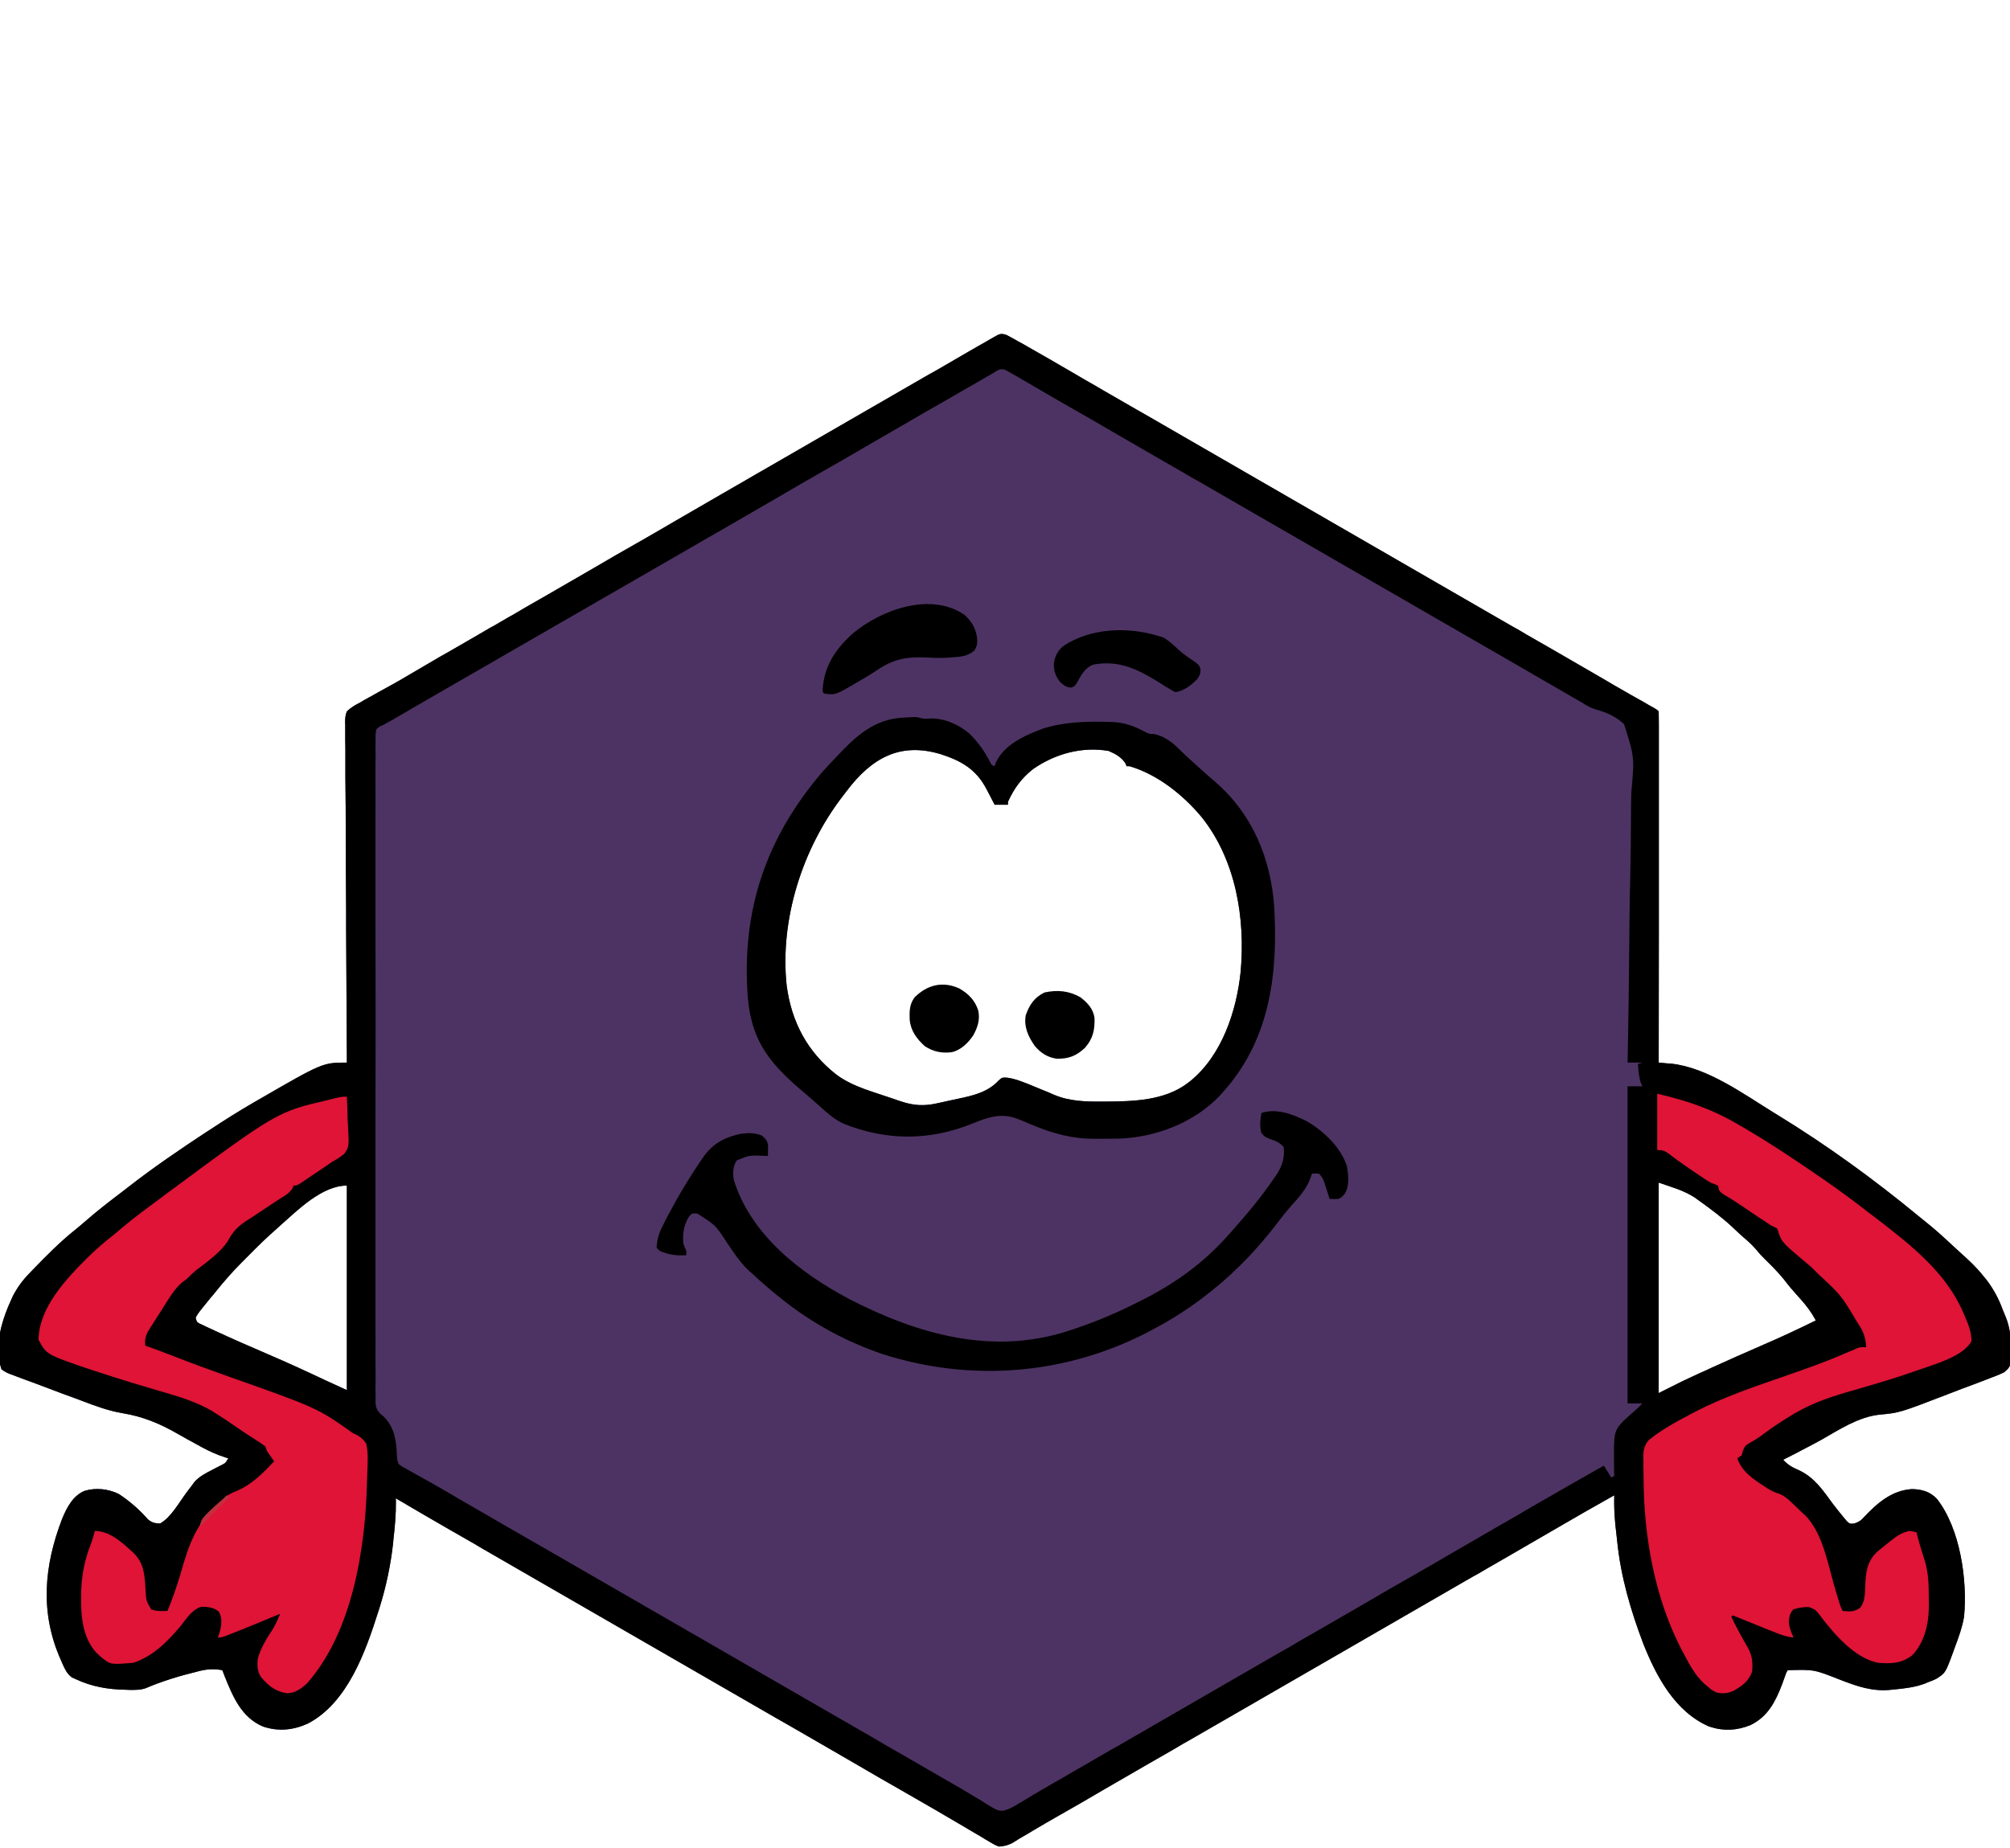
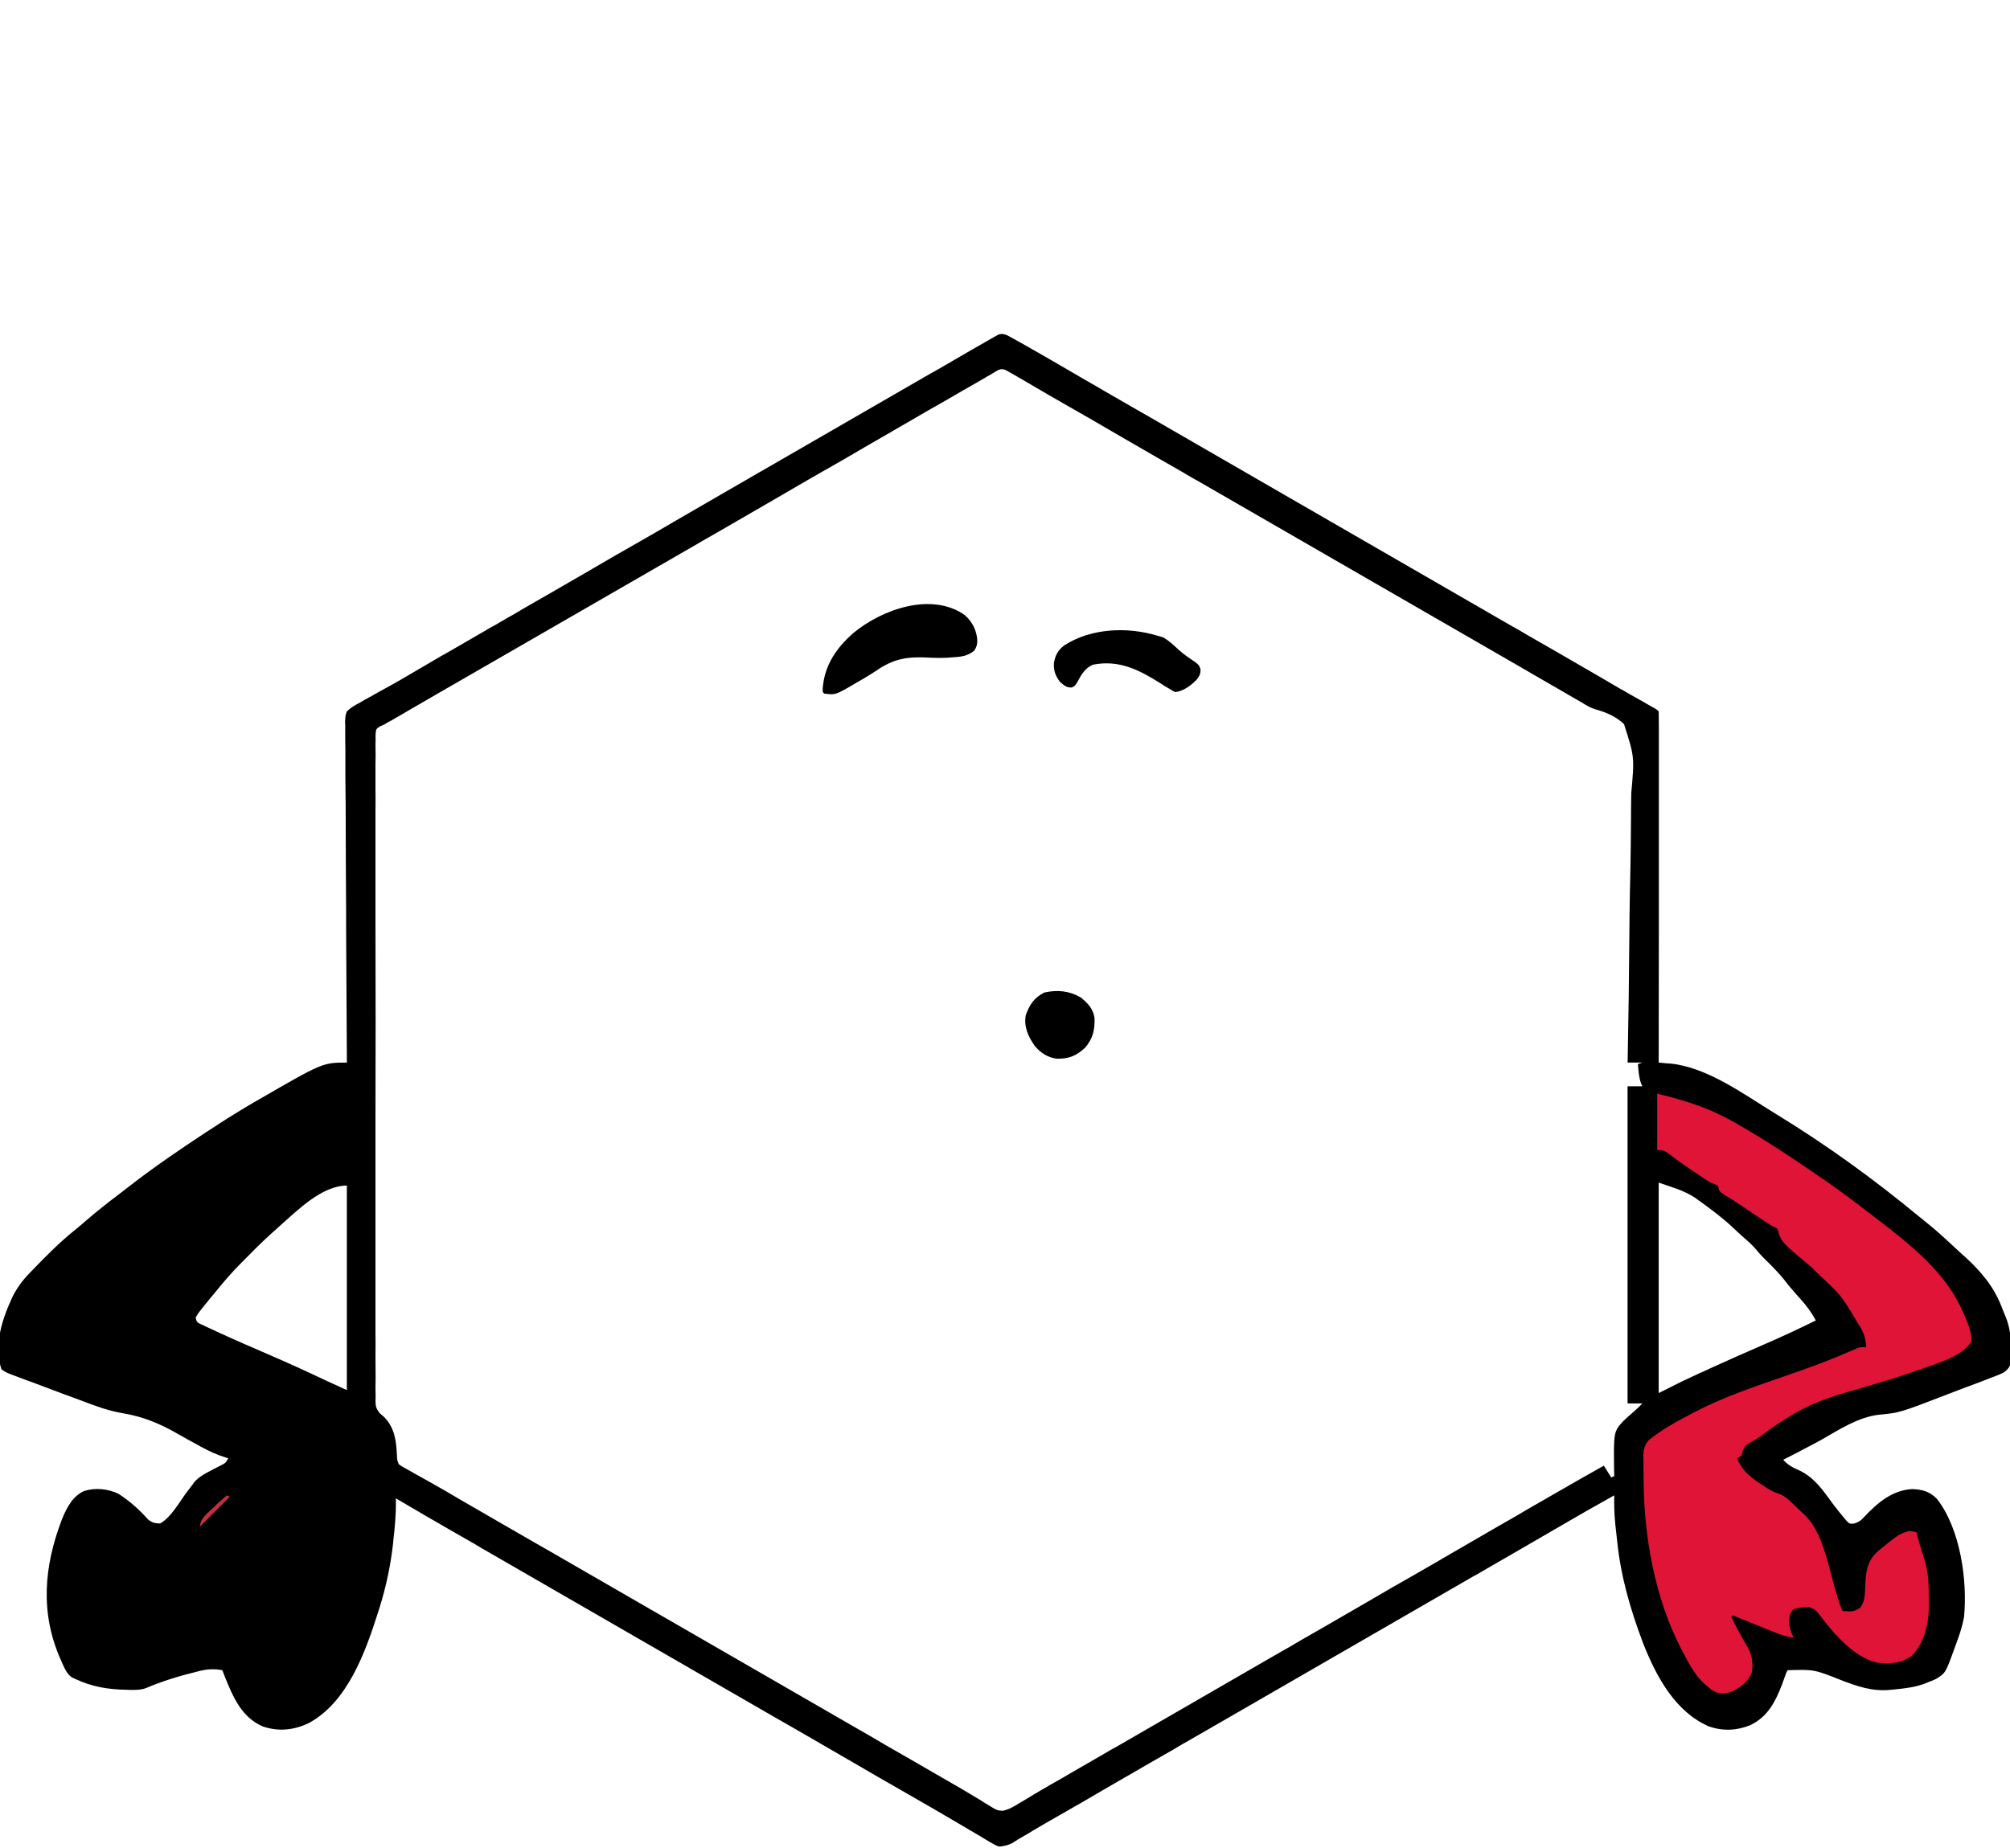
<svg xmlns="http://www.w3.org/2000/svg" version="1.2" viewBox="0 0 1356 1247" width="1356" height="1247">
  <title>privacy-buddy-basis-paars-handen-in-zij-2</title>
  <style>
		.s0 { fill: #4d3363 } 
		.s1 { fill: #000000 } 
		.s2 { fill: #df1436 } 
		.s3 { fill: #c0303f } 
	</style>
-   <path class="s0" d="m679 226q2.5 1.3 5 2.7 1.5 0.8 3 1.7 1.6 0.9 3.3 1.8 1.6 0.9 3.3 1.9c9.5 5.4 18.9 10.8 28.3 16.3q9.5 5.6 19 11 1.6 1 3.2 1.9 3.3 1.9 6.6 3.8 8.2 4.7 16.3 9.4 3.2 1.9 6.5 3.7 123.5 71.3 247 142.6 1.6 0.9 3.3 1.8 3.2 1.9 6.4 3.8 8.2 4.7 16.4 9.4 17.1 9.9 34.2 19.8 8.4 5 16.9 9.8 1 0.5 1.9 1.1 4.8 2.7 9.6 5.4 1.7 1 3.4 2 1.5 0.9 3.1 1.7c2.3 1.4 2.3 1.4 3.3 2.4q0.1 4.6 0.1 9.1 0 1.5 0 3 0 4.9 0 9.8 0 3.5 0 7 0 9.5 0 19.1 0 8.9 0 17.9 0 17.7 0 35.4 0 17.3 0 34.5 0 1.1 0 2.1 0 5.4 0 10.7-0.1 44.2-0.1 88.4c1.1 0.1 1.1 0.1 2.3 0.2q1.5 0.1 3 0.3 1.4 0.1 3 0.2c24.6 2.6 49 20.6 69.7 33.3q1.3 0.8 2.6 1.6c33.1 20.3 64.8 43.3 94.7 68q2.3 1.9 4.7 3.8c6.2 4.9 12 10.2 17.8 15.6q3.1 2.9 6.2 5.7c5.4 4.8 10.5 9.6 15 15.3 1 1.2 1 1.2 2 2.4 4.9 6.4 8.4 13 11.2 20.6q0.9 2.2 1.8 4.4c3 7.3 3.6 13.7 3.5 21.5q0 1.7 0 3.4c0 1.6 0 1.6 0 3.2q0 1.5 0 2.9c-0.7 3.4-1.9 4.4-4.5 6.6-3 1.4-3 1.4-6.5 2.8-1 0.4-1 0.4-1.9 0.7q-3.2 1.3-6.4 2.5-2.3 0.8-4.5 1.7-4.7 1.8-9.4 3.5-4.8 1.8-9.6 3.7c-32.2 12.4-32.2 12.4-46 13.7-14.1 1.6-26.8 10-38.9 16.9-4.4 2.4-8.9 4.8-13.4 7.1q-1.2 0.6-2.4 1.3-5 2.6-10 5.1c3.2 3.6 6.3 5.2 10.7 7.1 10.6 5 16.2 13.7 23 22.9 2.3 3 4.6 5.9 7 8.8q1 1.3 2.1 2.5c2.1 2 2.1 2 5.2 1.7 3.2-1.1 4.5-2 6.7-4.5 8.9-9.4 18.6-17.8 32-18.7 6.7 0.1 12.3 1.6 17 6.6 15.7 20 20.7 54.8 18.3 79.6-1.2 6.9-3.5 13.4-6 20q-0.4 1.2-0.9 2.5c-5.6 15.4-5.6 15.4-12 19.4-2.6 1.2-2.6 1.2-5.1 2.1q-1.1 0.5-2.1 0.9c-6.7 2.6-13.8 3.4-20.9 4.1q-1 0.1-2 0.2c-12.9 1.4-23.1-2.3-35-6.9-17.2-6.8-17.2-6.8-35-6.3-1 1.8-1 1.8-1.8 4.1q-0.4 1.2-0.9 2.5-0.5 1.4-1 2.8c-4.5 11.7-9.5 21.8-21.3 27.6-9.2 3.8-18.5 4.2-28 1-22.9-9.9-35.6-33.7-44.4-55.9-8.5-22.4-15.2-45.2-17.6-69.1q-0.3-2.7-0.6-5.4-0.3-2.7-0.6-5.3-0.1-1.1-0.2-2.3c-0.6-6-0.7-12-0.6-18-12.7 7.1-25.3 14.3-37.8 21.6-10.6 6.2-21.3 12.4-31.9 18.5q-8.2 4.7-16.3 9.4-3.2 1.9-6.5 3.8c-1.6 0.9-1.6 0.9-3.3 1.8-191.7 110.7-191.7 110.7-195 112.5q-3.2 1.9-6.4 3.8-8.2 4.7-16.4 9.4-15.7 9-31.3 18.1-14.7 8.7-29.6 17.1-8.8 5-17.4 10.1-1.6 1-3.3 2-3.1 1.8-6.2 3.6-1.3 0.9-2.7 1.7-1.2 0.7-2.5 1.5c-2.9 1.3-5.2 1.9-8.4 2.1-2.9-1.1-2.9-1.1-5.9-2.9q-1.6-1-3.4-2-1.8-1.1-3.6-2.2-1.9-1.1-3.8-2.2-3.8-2.2-7.6-4.5-6.4-3.8-12.8-7.5-2.9-1.7-5.8-3.4-11.5-6.7-23.1-13.3-14.6-8.3-29.1-16.8c-10.5-6.1-21.1-12.2-31.6-18.3q-8.2-4.7-16.3-9.4-3.2-1.9-6.5-3.7-97.5-56.3-195-112.5-1.6-1-3.3-1.9-3.2-1.9-6.4-3.8-8.3-4.7-16.6-9.5c-12.1-7-24.2-14-36.2-21.1q0 0.9 0.1 1.8c0.1 8.8-0.7 17.5-1.7 26.2q-0.1 1.2-0.2 2.4c-1.7 15-4.7 29.2-9.2 43.6q-0.5 1.5-1 3.1c-8.5 26.7-20.6 60.8-47.1 74.8-10 4.6-20 5.6-30.5 2.1-14.5-6.2-20.2-20-25.8-33.8q-0.8-2.1-1.6-4.2c-5.3-1-9.6-0.8-14.9 0.4q-1.2 0.3-2.3 0.6c-11.6 2.8-23.4 6.4-34.4 11.1-3.5 1.3-7.1 1.2-10.8 1.2q-1.2-0.1-2.5-0.1c-12.1-0.2-23-2-34.1-7.2q-1.3-0.6-2.6-1.2c-3.4-2.6-4.7-5.7-6.4-9.5q-0.5-1.2-1-2.3c-14.1-31.6-11.4-63.2 0.9-95.1 3.1-7.5 7.2-15.6 15.1-18.9 7.7-2.3 15.8-1.4 23 2 7.5 4.9 14 10.6 19.9 17.3 2.7 2.2 4.6 2.6 8.1 2.7 7.4-4.1 12.9-14.3 17.9-21q0.8-1 1.6-2.1 2-2.5 3.8-5.1c3.5-3.7 7.4-5.7 11.9-8q2.4-1.2 4.8-2.5 1.1-0.6 2.2-1.1c2.1-1.2 2.1-1.2 3.8-4.2q-0.8-0.2-1.7-0.5c-5.8-1.8-11-4.2-16.4-7.1q-1.2-0.7-2.5-1.4-6.9-3.7-13.7-7.6c-11.8-6.8-23.4-11.6-36.9-13.8-9.5-1.6-18.2-4.8-27.1-8.2q-2.3-0.8-4.5-1.7-4.6-1.7-9.3-3.4-5.9-2.2-11.9-4.5-4.5-1.7-9.1-3.4-2.2-0.8-4.4-1.6-3.1-1.2-6.1-2.3c-1.8-0.7-1.8-0.7-3.5-1.3-2.9-1.2-2.9-1.2-5.9-3.2-5.5-16.5 0.6-34.3 7.6-49.3 3.1-6 6.7-10.9 11.4-15.7q1.2-1.2 2.4-2.5c9-9.3 18-18.4 28.1-26.5 2.6-2.1 5.1-4.2 7.6-6.4 7.7-6.7 15.7-12.9 23.9-19.1q2.7-2 5.3-4.1c16.7-13 34.1-24.8 51.7-36.4q1.2-0.8 2.5-1.6c9.7-6.4 19.5-12.6 29.5-18.4q1.4-0.8 2.8-1.6c43.9-25.4 43.9-25.4 60.2-25.4 0-1.8 0-1.8 0-3.7q-0.3-43.3-0.5-86.6 0-5.3 0-10.6 0-1.1 0-2.2-0.1-17.1-0.2-34.3-0.1-17.6-0.1-35.3-0.1-9.9-0.2-19.8 0-9.3 0-18.6 0-3.4-0.1-6.8 0-4.7 0-9.4 0-1.3-0.1-2.7c0.1-2.6 0.2-4.6 1.2-7 2.7-2.6 5.7-4.3 9-6q1.5-0.9 3-1.8c1.4-0.7 1.4-0.7 2.7-1.5 1.6-0.8 1.6-0.8 3.1-1.7q1.6-0.9 3.2-1.8c7.2-3.9 14.4-7.9 21.4-12.1q10.5-6.2 21-12.3 1.7-0.9 3.4-1.9 3.4-2 6.8-3.9 8.2-4.8 16.4-9.5 3.2-1.9 6.5-3.8 1.6-0.9 3.3-1.8c9.7-5.7 9.7-5.7 13-7.5q3.2-1.9 6.4-3.8 8.2-4.7 16.4-9.4 15.7-9 31.3-18.1 13.9-8.2 27.9-16.1 13.7-7.8 27.3-15.8c10.5-6.1 21.1-12.2 31.6-18.3q8.2-4.7 16.3-9.4 3.2-1.9 6.5-3.8 1.6-0.9 3.2-1.8 56.9-32.8 113.8-65.7 1.6-0.9 3.3-1.8 3.2-1.9 6.4-3.7 7.6-4.5 15.3-8.9 3.6-2.1 7.3-4.2 2.5-1.5 5.1-2.9 1.5-0.9 3.1-1.8 1.4-0.8 2.8-1.6c3.4-2 4.5-2.5 8.2-1.3zm-108 308q-1.3 1.7-2.6 3.4c-27.1 35.2-42.4 83.2-37.7 127.5 3.2 24.5 13.9 44.8 33.4 60.1 9.2 7 20.5 10.4 31.3 14q3.3 1.1 6.6 2.2 2.2 0.8 4.3 1.5 0.9 0.3 1.9 0.6c8.1 2.7 15.2 3.1 23.4 1.3 1.2-0.3 1.2-0.3 2.4-0.5q2.4-0.6 4.9-1.1 3.7-0.8 7.4-1.6c10.1-2.1 20.1-4.4 27.4-12.3 2.3-2.1 2.3-2.1 6-1.9 4.1 0.6 7.9 1.9 11.7 3.4q1.1 0.4 2.1 0.8 5.5 2.2 10.9 4.5 1.1 0.4 2.3 0.9 2 0.9 4.1 1.8c10.7 4.6 21.7 4.8 33.1 4.7q1.1 0 2.2 0c18.6-0.1 39.5-0.7 54.9-12.3q1.1-0.8 2.1-1.6c21.4-17.5 31.2-47.5 33.9-74 3.2-35.8-3.3-75.2-26.3-104-12.5-15-29.7-28.8-48.7-34.4q-1 0-2 0-0.3-0.8-0.6-1.7c-2.7-4.3-6.8-6.6-11.5-8.6-17.9-3.1-36.1 1.9-50.9 12.2-7.9 6.2-12.8 13-17 22.1q0 1 0 2c-3 0-5.9 0-9 0q-0.9-1.7-1.8-3.5-1.2-2.3-2.4-4.6-0.6-1.2-1.2-2.3c-6.9-13.3-16.6-19-30.6-23.6-27.7-8.5-47 2.4-64 25zm548 264c0 46.9 0 93.7 0 142 5.3-2.6 10.6-5.3 16-8 9.1-4.3 9.1-4.3 12.2-5.7 1.1-0.5 1.1-0.5 2.1-0.9 1.1-0.5 1.1-0.5 2.2-1 1.1-0.5 1.1-0.5 2.3-1.1 11.6-5.3 23.2-10.4 34.9-15.5 12.3-5.3 24.3-10.9 36.3-16.8-2.9-5.4-6.1-9.7-10.2-14.3q-1.7-1.9-3.5-3.9-0.8-1-1.7-2c-2.2-2.4-4.2-5-6.2-7.6-4-4.9-8.4-9.3-12.9-13.7-2-2-3.9-4-5.7-6.3-2.6-3-5.4-5.6-8.5-8.2-2.7-2.3-5.2-4.8-7.8-7.2-7-6.5-14.7-12.2-22.5-17.8q-1.3-0.9-2.6-1.9c-7.8-5-15.2-6.9-24.4-10.1zm-930 29q-1.1 1-2.2 2c-6.4 5.6-12.5 11.5-18.5 17.6q-1.3 1.3-2.7 2.7c-5.1 5.1-10 10.2-14.6 15.7-0.9 1-0.9 1-1.8 2.1q-2.7 3.2-5.3 6.5-0.9 1-1.8 2.1-2.6 3.1-5.1 6.3c-0.8 1-0.8 1-1.6 2-1.6 2-1.6 2-3.4 5 0.7 3 0.7 3 2.6 4.1q1.1 0.5 2.2 1 1.2 0.6 2.5 1.2c1.4 0.7 1.4 0.7 2.8 1.3 1.5 0.7 1.5 0.7 3 1.4 11.6 5.4 23.4 10.5 35.2 15.6 13.3 5.7 26.4 11.7 39.5 17.9 4.7 2.2 9.5 4.3 14.2 6.5 0-45.5 0-91.1 0-138-16.8 0-33.2 16.6-45 27z" />
  <path class="s1" d="m679 226q2.5 1.3 5 2.7 1.5 0.8 3 1.7 1.6 0.9 3.3 1.8 1.6 0.9 3.3 1.9c9.5 5.4 18.9 10.8 28.3 16.3q9.5 5.6 19 11 1.6 1 3.2 1.9 3.3 1.9 6.6 3.8 8.2 4.7 16.3 9.4 3.2 1.9 6.5 3.7 123.5 71.3 247 142.6 1.6 0.9 3.3 1.8 3.2 1.9 6.4 3.8 8.2 4.7 16.4 9.4 17.1 9.9 34.2 19.8 8.4 5 16.9 9.8 1 0.5 1.9 1.1 4.8 2.7 9.6 5.4 1.7 1 3.4 2 1.5 0.9 3.1 1.7c2.3 1.4 2.3 1.4 3.3 2.4q0.1 4.6 0.1 9.1 0 1.5 0 3 0 4.9 0 9.8 0 3.5 0 7 0 9.5 0 19.1 0 8.9 0 17.9 0 17.7 0 35.4 0 17.3 0 34.5 0 1.1 0 2.1 0 5.4 0 10.7-0.1 44.2-0.1 88.4c1.1 0.1 1.1 0.1 2.3 0.2q1.5 0.1 3 0.3 1.4 0.1 3 0.2c24.6 2.6 49 20.6 69.7 33.3q1.3 0.8 2.6 1.6c33.1 20.3 64.8 43.3 94.7 68q2.3 1.9 4.7 3.8c6.2 4.9 12 10.2 17.8 15.6q3.1 2.9 6.2 5.7c5.4 4.8 10.5 9.6 15 15.3 1 1.2 1 1.2 2 2.4 4.9 6.4 8.4 13 11.2 20.6q0.9 2.2 1.8 4.4c3 7.3 3.6 13.7 3.5 21.5q0 1.7 0 3.4c0 1.6 0 1.6 0 3.2q0 1.5 0 2.9c-0.7 3.4-1.9 4.4-4.5 6.6-3 1.4-3 1.4-6.5 2.8-1 0.4-1 0.4-1.9 0.7q-3.2 1.3-6.4 2.5-2.3 0.8-4.5 1.7-4.7 1.8-9.4 3.5-4.8 1.8-9.6 3.7c-32.2 12.4-32.2 12.4-46 13.7-14.1 1.6-26.8 10-38.9 16.9-4.4 2.4-8.9 4.8-13.4 7.1q-1.2 0.6-2.4 1.3-5 2.6-10 5.1c3.2 3.6 6.3 5.2 10.7 7.1 10.6 5 16.2 13.7 23 22.9 2.3 3 4.6 5.9 7 8.8q1 1.3 2.1 2.5c2.1 2 2.1 2 5.2 1.7 3.2-1.1 4.5-2 6.7-4.5 8.9-9.4 18.6-17.8 32-18.7 6.7 0.1 12.3 1.6 17 6.6 15.7 20 20.7 54.8 18.3 79.6-1.2 6.9-3.5 13.4-6 20q-0.4 1.2-0.9 2.5c-5.6 15.4-5.6 15.4-12 19.4-2.6 1.2-2.6 1.2-5.1 2.1q-1.1 0.5-2.1 0.9c-6.7 2.6-13.8 3.4-20.9 4.1q-1 0.1-2 0.2c-12.9 1.4-23.1-2.3-35-6.9-17.2-6.8-17.2-6.8-35-6.3-1 1.8-1 1.8-1.8 4.1q-0.4 1.2-0.9 2.5-0.5 1.4-1 2.8c-4.5 11.7-9.5 21.8-21.3 27.6-9.2 3.8-18.5 4.2-28 1-22.9-9.9-35.6-33.7-44.4-55.9-8.5-22.4-15.2-45.2-17.6-69.1q-0.3-2.7-0.6-5.4-0.3-2.7-0.6-5.3-0.1-1.1-0.2-2.3c-0.6-6-0.7-12-0.6-18-12.7 7.1-25.3 14.3-37.8 21.6-10.6 6.2-21.3 12.4-31.9 18.5q-8.2 4.7-16.3 9.4-3.2 1.9-6.5 3.8c-1.6 0.9-1.6 0.9-3.3 1.8-191.7 110.7-191.7 110.7-195 112.5q-3.2 1.9-6.4 3.8-8.2 4.7-16.4 9.4-15.7 9-31.3 18.1-14.7 8.7-29.6 17.1-8.8 5-17.4 10.1-1.6 1-3.3 2-3.1 1.8-6.2 3.6-1.3 0.9-2.7 1.7-1.2 0.7-2.5 1.5c-2.9 1.3-5.2 1.9-8.4 2.1-2.9-1.1-2.9-1.1-5.9-2.9q-1.6-1-3.4-2-1.8-1.1-3.6-2.2-1.9-1.1-3.8-2.2-3.8-2.2-7.6-4.5-6.4-3.8-12.8-7.5-2.9-1.7-5.8-3.4-11.5-6.7-23.1-13.3-14.6-8.3-29.1-16.8c-10.5-6.1-21.1-12.2-31.6-18.3q-8.2-4.7-16.3-9.4-3.2-1.9-6.5-3.7-97.5-56.3-195-112.5-1.6-1-3.3-1.9-3.2-1.9-6.4-3.8-8.3-4.7-16.6-9.5c-12.1-7-24.2-14-36.2-21.1q0 0.9 0.1 1.8c0.1 8.8-0.7 17.5-1.7 26.2q-0.1 1.2-0.2 2.4c-1.7 15-4.7 29.2-9.2 43.6q-0.5 1.5-1 3.1c-8.5 26.7-20.6 60.8-47.1 74.8-10 4.6-20 5.6-30.5 2.1-14.5-6.2-20.2-20-25.8-33.8q-0.8-2.1-1.6-4.2c-5.3-1-9.6-0.8-14.9 0.4q-1.2 0.3-2.3 0.6c-11.6 2.8-23.4 6.4-34.4 11.1-3.5 1.3-7.1 1.2-10.8 1.2q-1.2-0.1-2.5-0.1c-12.1-0.2-23-2-34.1-7.2q-1.3-0.6-2.6-1.2c-3.4-2.6-4.7-5.7-6.4-9.5q-0.5-1.2-1-2.3c-14.1-31.6-11.4-63.2 0.9-95.1 3.1-7.5 7.2-15.6 15.1-18.9 7.7-2.3 15.8-1.4 23 2 7.5 4.9 14 10.6 19.9 17.3 2.7 2.2 4.6 2.6 8.1 2.7 7.4-4.1 12.9-14.3 17.9-21q0.8-1 1.6-2.1 2-2.5 3.8-5.1c3.5-3.7 7.4-5.7 11.9-8q2.4-1.2 4.8-2.5 1.1-0.6 2.2-1.1c2.1-1.2 2.1-1.2 3.8-4.2q-0.8-0.2-1.7-0.5c-5.8-1.8-11-4.2-16.4-7.1q-1.2-0.7-2.5-1.4-6.9-3.7-13.7-7.6c-11.8-6.8-23.4-11.6-36.9-13.8-9.5-1.6-18.2-4.8-27.1-8.2q-2.3-0.8-4.5-1.7-4.6-1.7-9.3-3.4-5.9-2.2-11.9-4.5-4.5-1.7-9.1-3.4-2.2-0.8-4.4-1.6-3.1-1.2-6.1-2.3c-1.8-0.7-1.8-0.7-3.5-1.3-2.9-1.2-2.9-1.2-5.9-3.2-5.5-16.5 0.6-34.3 7.6-49.3 3.1-6 6.7-10.9 11.4-15.7q1.2-1.2 2.4-2.5c9-9.3 18-18.4 28.1-26.5 2.6-2.1 5.1-4.2 7.6-6.4 7.7-6.7 15.7-12.9 23.9-19.1q2.7-2 5.3-4.1c16.7-13 34.1-24.8 51.7-36.4q1.2-0.8 2.5-1.6c9.7-6.4 19.5-12.6 29.5-18.4q1.4-0.8 2.8-1.6c43.9-25.4 43.9-25.4 60.2-25.4 0-1.8 0-1.8 0-3.7q-0.3-43.3-0.5-86.6 0-5.3 0-10.6 0-1.1 0-2.2-0.1-17.1-0.2-34.3-0.1-17.6-0.1-35.3-0.1-9.9-0.2-19.8 0-9.3 0-18.6 0-3.4-0.1-6.8 0-4.7 0-9.4 0-1.3-0.1-2.7c0.1-2.6 0.2-4.6 1.2-7 2.7-2.6 5.7-4.3 9-6q1.5-0.9 3-1.8c1.4-0.7 1.4-0.7 2.7-1.5 1.6-0.8 1.6-0.8 3.1-1.7q1.6-0.9 3.2-1.8c7.2-3.9 14.4-7.9 21.4-12.1q10.5-6.2 21-12.3 1.7-0.9 3.4-1.9 3.4-2 6.8-3.9 8.2-4.8 16.4-9.5 3.2-1.9 6.5-3.8 1.6-0.9 3.3-1.8c9.7-5.7 9.7-5.7 13-7.5q3.2-1.9 6.4-3.8 8.2-4.7 16.4-9.4 15.7-9 31.3-18.1 13.9-8.2 27.9-16.1 13.7-7.8 27.3-15.8c10.5-6.1 21.1-12.2 31.6-18.3q8.2-4.7 16.3-9.4 3.2-1.9 6.5-3.8 1.6-0.9 3.2-1.8 56.9-32.8 113.8-65.7 1.6-0.9 3.3-1.8 3.2-1.9 6.4-3.7 7.6-4.5 15.3-8.9 3.6-2.1 7.3-4.2 2.5-1.5 5.1-2.9 1.5-0.9 3.1-1.8 1.4-0.8 2.8-1.6c3.4-2 4.5-2.5 8.2-1.3zm-9.4 26c-1.7 0.9-1.7 0.9-3.4 1.9q-1.9 1.1-3.7 2.2-1.9 1.1-3.8 2.2-4.9 2.8-9.8 5.6-4.3 2.5-8.6 5-8.1 4.6-16.1 9.2-4.9 2.9-9.8 5.7-15.6 9-31.3 18.1-13.9 8.2-27.9 16.1-13.7 7.8-27.3 15.8c-10.5 6.1-21.1 12.2-31.6 18.3q-8.2 4.7-16.3 9.4-3.2 1.9-6.5 3.7-1.6 1-3.2 1.9c-165.8 95.6-165.8 95.6-169.1 97.5q-3.2 1.9-6.4 3.7-7.6 4.4-15.2 8.8-3.6 2.1-7.2 4.2-2.5 1.4-5 2.9c-1.6 0.9-1.6 0.9-3.1 1.8-1.4 0.7-1.4 0.7-2.8 1.5q-1.2 0.7-2.5 1.5c-1.3 0.6-1.3 0.6-2.6 1.1-2.7 1.8-2.7 1.8-3 5.2q-0.1 2.1 0 4.2 0 1.2-0.1 2.4 0 3.9 0.1 7.9 0 2.8-0.1 5.6 0 7.9 0 15.7 0.1 8.4 0 16.8 0 16.6 0 33.1 0 13.4 0 26.8 0 1.9 0 3.9 0 3.9 0 7.7 0 35.4 0.1 70.7 0 32.3-0.1 64.6 0 36.2 0 72.5 0 3.8 0 7.7 0 1.9 0 3.8 0 13.4 0 26.9 0 16.3 0 32.6 0.1 8.4 0 16.7 0 7.7 0.1 15.3 0 2.8-0.1 5.5 0 3.8 0.1 7.5 0 1.1-0.1 2.2c0.1 3.9 0.6 5.4 3.1 8.4q1.3 1.1 2.6 2.2c7.3 7.5 8.3 16 8.8 26.2 0.1 2.9 0.1 2.9 1.2 5.8 2.4 1.7 2.4 1.7 5.4 3.3q1.7 1 3.4 1.9 0.9 0.5 1.9 1.1 3.8 2.1 7.7 4.3 1.9 1.1 3.9 2.2c6 3.3 11.9 6.8 17.8 10.3 11.5 6.7 23.1 13.4 34.6 20q8.2 4.7 16.3 9.4 3.2 1.9 6.5 3.7 110.5 63.8 221 127.5 1.6 1 3.3 1.9 3.2 1.9 6.4 3.8 8.2 4.7 16.4 9.4 14.5 8.3 28.9 16.7 3 1.8 6.1 3.5c4.5 2.7 9 5.4 13.5 8.1q1.1 0.7 2.3 1.5 2.1 1.3 4.3 2.6c2.9 1.8 4.7 2.8 8.2 2.6 3.1-0.8 5.3-1.8 8-3.4q1.4-0.9 2.8-1.7 1.5-0.9 3.1-1.8 3.2-2 6.4-3.9 1.7-1 3.4-2c5.4-3.2 10.8-6.3 16.3-9.4q3.3-1.9 6.5-3.8 1.6-0.9 3.3-1.9 8.2-4.7 16.3-9.4 3.2-1.9 6.5-3.8c1.6-0.9 1.6-0.9 3.3-1.8 113.7-65.7 113.7-65.7 117-67.5q3.2-1.9 6.4-3.8 8.2-4.7 16.4-9.4 15.7-9 31.3-18.1 13.9-8.2 27.9-16.1 13.7-7.8 27.3-15.8c10.5-6.1 21.1-12.2 31.6-18.3q6.5-3.8 13.1-7.5 3.2-1.9 6.4-3.8 8.3-4.8 16.7-9.6c11.6-6.7 23.3-13.4 35.1-20 2.5 4 2.5 4 5 8q1-0.5 2-1c0-1.8 0-1.8-0.1-3.7-0.3-26.1-0.3-26.1 6.1-33.3q3.3-3.1 6.8-6.1c2.2-1.9 4.2-3.8 6.2-5.9-3.3 0-6.6 0-10 0 0-70.6 0-141.2 0-214 3.3 0 6.6 0 10 0q-0.5-0.9-0.9-1.9c-1.5-4.3-1.8-8.6-2.1-13.1q1.5-0.5 3-1c-3.3 0-6.6 0-10 0q0-1.7 0.1-3.5 0.8-40.9 1.1-81.8 0.1-5 0.1-10.1 0-1 0-2 0.2-16.2 0.6-32.4 0.3-16.7 0.4-33.4 0-9.3 0.2-18.7c2.2-24.3 2.2-24.3-4.9-46.5-5.5-5.1-11.6-7.8-18.8-9.8-3.8-1.1-6.6-2.8-9.9-4.9q-2.9-1.7-5.8-3.3-3.3-1.9-6.5-3.8c-1.7-1-1.7-1-3.3-1.9q-8.2-4.7-16.3-9.4-3.2-1.9-6.5-3.8-110.5-63.7-221-127.5-1.6-0.9-3.3-1.8-3.2-1.9-6.4-3.8-8.2-4.7-16.4-9.4-15.7-9-31.3-18.1-13.9-8.2-27.9-16.1-14.2-8.1-28.3-16.4-6.4-3.8-13-7.5-1-0.6-2.1-1.2c-3.8-1.9-5.8 0.1-9.2 2.1zm449.4 546c0 46.9 0 93.7 0 142 5.3-2.6 10.6-5.3 16-8 9.1-4.3 9.1-4.3 12.2-5.7 1.1-0.5 1.1-0.5 2.1-0.9 1.1-0.5 1.1-0.5 2.2-1 1.1-0.5 1.1-0.5 2.3-1.1 11.6-5.3 23.2-10.4 34.9-15.5 12.3-5.3 24.3-10.9 36.3-16.8-2.9-5.4-6.1-9.7-10.2-14.3q-1.7-1.9-3.5-3.9-0.8-1-1.7-2c-2.2-2.4-4.2-5-6.2-7.6-4-4.9-8.4-9.3-12.9-13.7-2-2-3.9-4-5.7-6.3-2.6-3-5.4-5.6-8.5-8.2-2.7-2.3-5.2-4.8-7.8-7.2-7-6.5-14.7-12.2-22.5-17.8q-1.3-0.9-2.6-1.9c-7.8-5-15.2-6.9-24.4-10.1zm-930 29q-1.1 1-2.2 2c-6.4 5.6-12.5 11.5-18.5 17.6q-1.3 1.3-2.7 2.7c-5.1 5.1-10 10.2-14.6 15.7-0.9 1-0.9 1-1.8 2.1q-2.7 3.2-5.3 6.5-0.9 1-1.8 2.1-2.6 3.1-5.1 6.3c-0.8 1-0.8 1-1.6 2-1.6 2-1.6 2-3.4 5 0.7 3 0.7 3 2.6 4.1q1.1 0.5 2.2 1 1.2 0.6 2.5 1.2c1.4 0.7 1.4 0.7 2.8 1.3 1.5 0.7 1.5 0.7 3 1.4 11.6 5.4 23.4 10.5 35.2 15.6 13.3 5.7 26.4 11.7 39.5 17.9 4.7 2.2 9.5 4.3 14.2 6.5 0-45.5 0-91.1 0-138-16.8 0-33.2 16.6-45 27z" />
  <path class="s2" d="m1118 738c20.4 4.8 36.9 10.3 55 21q1.6 1 3.3 1.9c18.1 10.6 35.5 22.2 52.7 34.1q1.3 0.9 2.6 1.8c10 6.9 19.8 14.2 29.4 21.7q2.8 2.1 5.7 4.3c22.5 17.4 46.3 36 57.7 62.8q0.6 1.5 1.3 3c2.4 5.5 4.3 10.4 4.3 16.4-5.5 10.3-25.1 15.6-35.4 19.3q-1.6 0.5-3.3 1.1c-13.4 4.8-27.1 8.7-40.8 12.7-13.5 3.8-26.3 7.9-38.5 14.9-1.3 0.7-1.3 0.7-2.5 1.4q-3 1.8-5.8 3.6-1 0.6-2 1.3c-4.9 3.1-9.6 6.5-14.3 10-2.2 1.6-4.5 3-7 4.3-2.9 1.8-3.3 2.2-4.7 5.6q-0.4 1.4-0.7 2.8-1.5 1-3 2c3 8.8 10.7 14.1 18.2 18.9 0.9 0.6 0.9 0.6 1.8 1.2 2.6 1.6 5 2.9 8.1 3.8 3.6 1.4 6 3.5 8.8 6.2q0.8 0.7 1.6 1.5 1.5 1.5 3.1 3 1.8 1.8 3.7 3.4c12.7 12.1 16.1 35.1 21.1 51.4q0.4 1.2 0.7 2.3 0.7 2.1 1.3 4.3c1.1 3.6 1.1 3.6 2.6 7 4.9 0.5 7.9 0.8 12-2.2 3.1-4.4 3.1-8.5 3.3-13.9 0.4-9.6 0.9-17.1 8.3-24 14.5-11.8 14.5-11.8 21.4-13.9 2.8 0.4 2.8 0.4 5 1q0.4 1.7 0.8 3.5c1.3 4.9 2.8 9.8 4.4 14.6 2.8 8.6 3 17.1 3 26.1 0.1 1.7 0.1 1.7 0.1 3.5 0.1 12.7-2.3 25.7-11.3 35.3-7.5 5.5-13.9 5.7-23 5-15.6-3-29.8-19.5-39-31.7-3-4-3-4-7.5-5.9-3.8-0.1-6.9 0.4-10.6 1.5-2.6 2.8-2.8 5-3.1 8.7 0.3 3.9 1.6 6.9 3.2 10.4-5.1-0.6-9.5-2.2-14.2-4.2q-1.2-0.4-2.4-0.9-3.6-1.5-7.3-3-2.5-1-5-2-6-2.4-12.1-4.9-0.5 0.5-1 1c3.2 6.6 6.6 13 10.3 19.3 3.6 6 4.4 10.7 3.7 17.7-2.3 6.4-6.4 9.3-12.1 12.7-4.2 1.9-7.5 2.4-11.9 1.3-3.1-1.5-3.1-1.5-6-4q-0.9-0.8-1.9-1.6c-6.3-5.7-10.2-12.8-14.1-20.4q-0.5-0.9-1-1.8c-18.7-35.4-26.1-77.5-26.2-117.2q-0.1-3.7-0.1-7.3 0-2.4 0-4.8c0-1 0-1-0.1-2.2 0.1-4.4 0.7-7.2 3.4-10.7 8.7-7.2 19-12.8 29-18q1.1-0.6 2.2-1.2c20-10.4 41.5-17.5 62.8-24.9q1.1-0.4 2.2-0.8c5.9-2.1 5.9-2.1 8.6-3 10.5-3.7 20.8-7.7 31-12.2q1.4-0.5 2.8-1.1 1.1-0.5 2.3-1.1c2.1-0.7 2.1-0.7 6.1-0.7-0.4-5.9-1.6-10-4.9-15-0.6-0.9-0.6-0.9-1.2-1.9-10.8-18.1-10.8-18.1-25.9-32.1q-2.5-2.5-5-5c-2.3-2-4.6-3.9-6.9-5.8-13.4-11.4-13.4-11.4-16.1-20.2q-2-1.1-4-2-3-1.9-6-4c-0.9-0.5-0.9-0.5-1.8-1.1q-2.7-1.9-5.5-3.7-2.7-1.8-5.4-3.7-1.7-1.1-3.5-2.3-4.7-3.2-9.6-6c-3.5-2.4-3.4-2.5-4.2-6.2q-2.5-1.1-5-2c-2.9-1.7-5.7-3.6-8.4-5.5q-1.2-0.8-2.4-1.6c-3.9-2.6-7.6-5.2-11.4-7.9-0.9-0.7-0.9-0.7-1.9-1.4q-1.7-1.3-3.5-2.7c-3.2-2.3-4.2-2.9-8.4-2.9 0-12.5 0-25.1 0-38z" />
-   <path class="s2" d="m234 740q0.4 7.5 0.5 14.9 0.1 2.6 0.3 5.1c0.7 13.9 0.7 13.9-2.6 18.6-2.6 2.2-5.3 3.8-8.2 5.4q-3.1 2.1-6.2 4.3-3.1 2.1-6.3 4.2-1.6 1.1-3.3 2.2-1.5 1-3.1 2.1-1.4 0.9-2.8 1.9c-2.3 1.3-2.3 1.3-4.3 1.3q-0.3 0.8-0.6 1.7c-2 3.3-5 5-8.3 7q-2 1.4-4.1 2.7-1 0.7-2 1.3c-4.7 3.1-9.4 6.2-14 9.3q-1.5 0.9-3 1.9c-5.8 3.9-9 7.3-12.3 13.5-5.1 7.9-14.1 14.1-21.5 19.8-2.2 1.8-4.2 3.8-6.2 5.8q-1.5 1.1-3.1 2.3c-5.3 4.5-8.8 10.6-12.5 16.5q-2.2 3.5-4.5 7-1.5 2.4-3 4.8-0.7 1.1-1.5 2.2c-2.6 4.2-4 7.1-3.4 12.2q1 0.4 2 0.7 8.6 3.1 17.1 6.4c11.9 4.7 24 9.1 36.1 13.4 60.8 21.5 60.8 21.5 84.8 38.5q1.2 0.6 2.4 1.1c3 1.7 4.6 3 6.6 5.9 1.6 6.4 1 13.3 0.8 19.8q-0.1 2.9-0.2 5.7c-1 44.9-9.7 101.7-40.6 136.5-3.9 3.5-7.7 6.3-13.1 6.6-7.9-1.2-12.4-4.6-17.6-10.7-2.8-4-2.9-8.2-2.3-12.9 2-7.3 6-13.5 10.1-19.8 2-3.4 3.4-6.6 4.9-10.2q-1.1 0.5-2.3 0.9-4.2 1.8-8.5 3.5-2.7 1.1-5.5 2.3c-22.9 9.3-22.9 9.3-25.7 9.3q0.5-1.5 1-3c1.4-4.9 2.2-9.8-0.3-14.4-3.3-3-7.6-3.4-11.9-3.4-6.1 1.7-10 8-13.8 12.8-8.8 10.5-18.7 20.6-32 25-15.3 1.3-15.3 1.3-21.4-3.5q-0.8-0.7-1.6-1.5-0.8-0.8-1.7-1.5c-9.2-9.7-10.7-23.9-10.6-36.6 0-1.5 0-1.5 0-3.1 0.2-11.7 2.1-22.5 6.4-33.4 1.2-3.1 2.1-6.2 2.9-9.4 9.9 0.4 16.9 6.6 23.9 12.9q0.9 0.8 1.7 1.5c7.8 7.3 8 15.6 8.6 25.7 0.4 7 0.4 7 3.8 12.9 2.8 0.9 4.4 1.1 7.2 1.1 1.9-0.1 1.9-0.1 3.8-0.1 2.9-7.1 5.5-14.2 7.7-21.5q0.3-1.1 0.7-2.2 1.4-4.6 2.7-9.2c5.3-17.5 11.7-30.3 25.9-42.1q1.3-1.1 2.6-2.3c2.4-1.7 4.7-2.7 7.4-3.8 10.3-4.5 17.4-11.9 25-19.9q-0.5-0.7-1.1-1.4-0.6-1-1.3-1.9-0.7-0.9-1.4-1.9c-1.2-1.8-1.2-1.8-2.2-4.8-2.1-1.6-4.2-3-6.4-4.4q-2.1-1.4-4.2-2.7-1-0.7-2.2-1.4-3.3-2.3-6.7-4.5c-1.1-0.8-1.1-0.8-2.3-1.6q-2.1-1.5-4.2-2.9-3.5-2.3-7-4.5c-1.5-0.9-1.5-0.9-3-1.9-11.7-6.9-24.5-10.3-37.4-14.1q-6.7-2-13.4-4c-1.6-0.5-1.6-0.5-3.3-1q-11.6-3.5-23-7.3c-1.5-0.5-1.5-0.5-2.9-0.9-31.7-10.7-31.7-10.7-37-20.8 0.3-21.7 18.6-41 33-55.3 5.7-5.6 11.6-10.8 18-15.7q2.7-2.3 5.4-4.6c8.6-7.2 17.6-13.8 26.6-20.4q1.1-0.8 2.2-1.7c75.8-56.1 75.8-56.1 110.3-64.1q1.3-0.3 2.7-0.7c6.3-1.5 6.3-1.5 9.8-1.5z" />
-   <path class="s1" d="m620.9 484.5c2.4 0.6 4.3 0.5 6.7 0.3 9.6-0.2 19.1 4 26.4 10.2 5.8 5.7 10.3 12 14 19.3 0.9 1.9 0.9 1.9 3 2.7q0.4-1.1 0.7-2.2c5.7-12.5 19.6-18.5 31.7-23.1 14.2-4.6 29.5-5 44.3-4.6q1.4 0.1 3 0.1c8 0.4 14.4 2.7 21.5 6.5 2.8 1.5 2.8 1.5 6.1 1.6 7.7 1.4 13.3 6.2 18.7 11.7q3.1 3 6.3 5.9 0.9 0.8 1.8 1.6 7.4 6.8 15.1 13.4c24.8 21.6 37 51.3 39.4 83.6 2.6 44.5-2.5 88.1-32.5 123.1q-1 1.2-2.1 2.4-0.9 1.1-1.9 2.1c-17.1 18.3-43.4 28.4-68.2 29.2q-4.4 0.1-8.8 0.1-3.4 0-6.8 0c-15.6 0.2-29.2-3.5-43.6-9.6q-3.2-1.3-6.4-2.7c-1.4-0.5-1.4-0.5-2.8-1.1-11-4.3-20-1.1-30.4 3.1-29 11.8-58.3 11.8-87.6-0.1-7.1-3.5-12.8-9.2-18.7-14.4q-2.6-2.3-5.3-4.6c-23.4-19.7-37.2-34.3-40-65.7-4.4-58.6 11.9-107.3 50-152.1 2.9-3.3 5.9-6.5 9-9.7q2.3-2.3 4.5-4.7c11.8-12.4 24.3-22 42-22.6 8.3-0.5 8.3-0.5 10.9 0.3zm-49.9 49.5q-1.3 1.7-2.6 3.4c-27.1 35.2-42.4 83.2-37.7 127.5 3.2 24.5 13.9 44.8 33.4 60.1 9.2 7 20.5 10.4 31.3 14q3.3 1.1 6.6 2.2 2.2 0.8 4.3 1.5 0.9 0.3 1.9 0.6c8.1 2.7 15.2 3.1 23.4 1.3 1.2-0.3 1.2-0.3 2.4-0.5q2.4-0.6 4.9-1.1 3.7-0.8 7.4-1.6c10.1-2.1 20.1-4.4 27.4-12.3 2.3-2.1 2.3-2.1 6-1.9 4.1 0.6 7.9 1.9 11.7 3.4q1.1 0.4 2.1 0.8 5.5 2.2 10.9 4.5 1.1 0.4 2.3 0.9 2 0.9 4.1 1.8c10.7 4.6 21.7 4.8 33.1 4.7q1.1 0 2.2 0c18.6-0.1 39.5-0.7 54.9-12.3q1.1-0.8 2.1-1.6c21.4-17.5 31.2-47.5 33.9-74 3.2-35.8-3.3-75.2-26.3-104-12.5-15-29.7-28.8-48.7-34.4q-1 0-2 0-0.3-0.8-0.6-1.7c-2.7-4.3-6.8-6.6-11.5-8.6-17.9-3.1-36.1 1.9-50.9 12.2-7.9 6.2-12.8 13-17 22.1q0 1 0 2c-3 0-5.9 0-9 0q-0.9-1.7-1.8-3.5-1.2-2.3-2.4-4.6-0.6-1.2-1.2-2.3c-6.9-13.3-16.6-19-30.6-23.6-27.7-8.5-47 2.4-64 25z" />
-   <path class="s1" d="m881.6 756.6c11.3 6.5 22.8 17.4 27 30.1 1.1 6.1 2 13.6-1.5 19-2.1 2.3-2.1 2.3-4.1 3.3q-3 0.1-6 0-0.5-1.6-1-3.2-0.7-2.1-1.4-4.2-0.3-1-0.6-2.1c-1.4-4.1-1.4-4.1-4-7.5-2.6-0.2-2.6-0.2-5 0-0.2 0.8-0.2 0.8-0.5 1.7-2.7 8.4-8.1 14-13.9 20.5-2.5 2.9-4.9 5.9-7.3 9q-1.4 1.7-2.7 3.5-0.7 0.8-1.3 1.7c-14.2 18.1-29.9 33.8-48.3 47.6q-1 0.7-2 1.5c-10.5 7.8-21.4 14.5-33 20.5q-1.3 0.7-2.6 1.4c-55.5 28.4-118.6 33.3-178 14.3-24.2-8.2-47.4-20.7-67.4-36.7q-1.4-1.1-2.8-2.2c-6.3-5.1-12.3-10.3-18.2-15.8q-1-0.9-2-1.8c-5.8-5.4-9.9-11.8-14.3-18.3-8.1-12.4-8.1-12.4-20.3-20-3.5-0.3-3.5-0.3-5.7 2.2-3.4 5.9-4.3 11.1-3.7 17.9 0.9 2.8 0.9 2.8 2 5q0 1.5 0 3c-6.6 0.3-12-0.2-18-3q-1-1-2-2c0.1-7 2.6-12.2 5.8-18.3q0.7-1.4 1.5-2.9c6.9-13.2 14.5-25.9 22.9-38.2q0.7-1 1.4-2c6.5-9.2 14.5-13.3 25.4-15.6 5.1-0.6 9.3-0.7 14.1 1.3 2.4 2.1 3.8 3.7 4.1 7q0 1.2-0.1 2.4 0 1.2 0 2.4-0.1 1-0.1 1.9-1.4-0.1-2.8-0.1c-9.6-0.4-9.6-0.4-18.2 3.1-2.6 4.3-2.7 8.1-2 13 11.5 37.3 45 63.1 78 80.6 46.2 23.8 96.2 37.9 146.9 21.7 15.6-5 30.5-11 45.1-18.3q1.4-0.7 2.8-1.4c23.6-11.6 43.8-25.8 61.2-45.6q0.8-0.9 1.6-1.8c10.3-11.6 20.3-23.4 29-36.3q0.6-0.9 1.3-1.8c4.1-6.2 5.9-11.7 5.1-19.1-2.7-3.1-5.4-4.2-9.1-5.4-3.1-1.1-3.8-1.5-6-4.2-1.2-4.6-0.7-8.7 0.1-13.4 10.3-3.4 21.3 0.9 30.6 5.6z" />
  <path class="s1" d="m651.1 415.3c4.9 4.4 7.7 9.9 8.2 16.6 0 3.1-0.3 4.1-1.9 7-4.6 4-9.8 4.4-15.7 4.7q-1.1 0.1-2.2 0.2c-4.5 0.2-9 0.2-13.5-0.1-14.2-0.7-23.2 0.8-34.9 8.9-3.6 2.4-7.3 4.6-11.1 6.8q-1.1 0.6-2.1 1.2c-14.2 8.4-14.2 8.4-21.9 7.4-1-1-1-1-1-3.2 1.1-15.6 8.9-27.2 20.5-37.5 19.3-16.1 53-28.2 75.6-12.1z" />
  <path class="s1" d="m781 429c1.9 0.6 1.9 0.6 3.8 1.1 4 2.4 7.1 5.3 10.5 8.5 3.6 3.2 7.5 5.8 11.5 8.5 2.2 1.9 2.2 1.9 3.1 4.5 0.1 2.9-0.7 4.5-2.4 6.8-3.8 4-9 7.9-14.5 8.6-2.1-0.9-2.1-0.9-4.4-2.4q-1.3-0.7-2.6-1.5-1.3-0.9-2.6-1.7c-14.6-9.2-28.2-16.4-46-12.9-5.6 2.3-8 7-10.8 12.1-1.6 2.4-1.6 2.4-3.6 3.3-3.6 0.2-5.4-1.6-8-3.9-3-4-4.3-7.6-4-12.6 0.9-5.2 2.7-8.7 7.1-12 18.1-11.6 42.6-12.6 62.9-6.4z" />
-   <path class="s1" d="m647.2 667c6.2 3.6 10.6 8 12.8 15 1.2 6.2-0.4 11.1-3.4 16.6-3.4 5.1-8.5 10.1-14.6 11.4-6.7 0.8-12.3-0.3-18-4-5.5-4.9-9.6-10.4-10.3-17.9-0.2-5.7-0.2-10.4 3.3-15.1 8.4-8.4 18.9-11.2 30.2-6z" />
  <path class="s1" d="m729 673c4.8 3.8 8.5 7.7 9.4 13.9 0.2 8.2-1 13.8-6.4 20.1-5.9 5.5-10.9 7.5-19 7.4-6.2-0.8-10.9-3.9-14.9-8.6-4.4-6.3-7.5-12.9-6.1-20.8 2.6-7.1 5.7-11.9 12.6-15.3 8.7-1.9 16.6-1.2 24.4 3.3z" />
-   <path class="s3" d="m153 1009q1 0.5 2 1c-6.6 6.6-13.2 13.2-20 20 0-4.9 3.7-7.6 7-11q3-2.8 6.2-5.5c1.7-1.4 3.3-2.9 4.8-4.5z" />
+   <path class="s3" d="m153 1009q1 0.5 2 1c-6.6 6.6-13.2 13.2-20 20 0-4.9 3.7-7.6 7-11c1.7-1.4 3.3-2.9 4.8-4.5z" />
</svg>